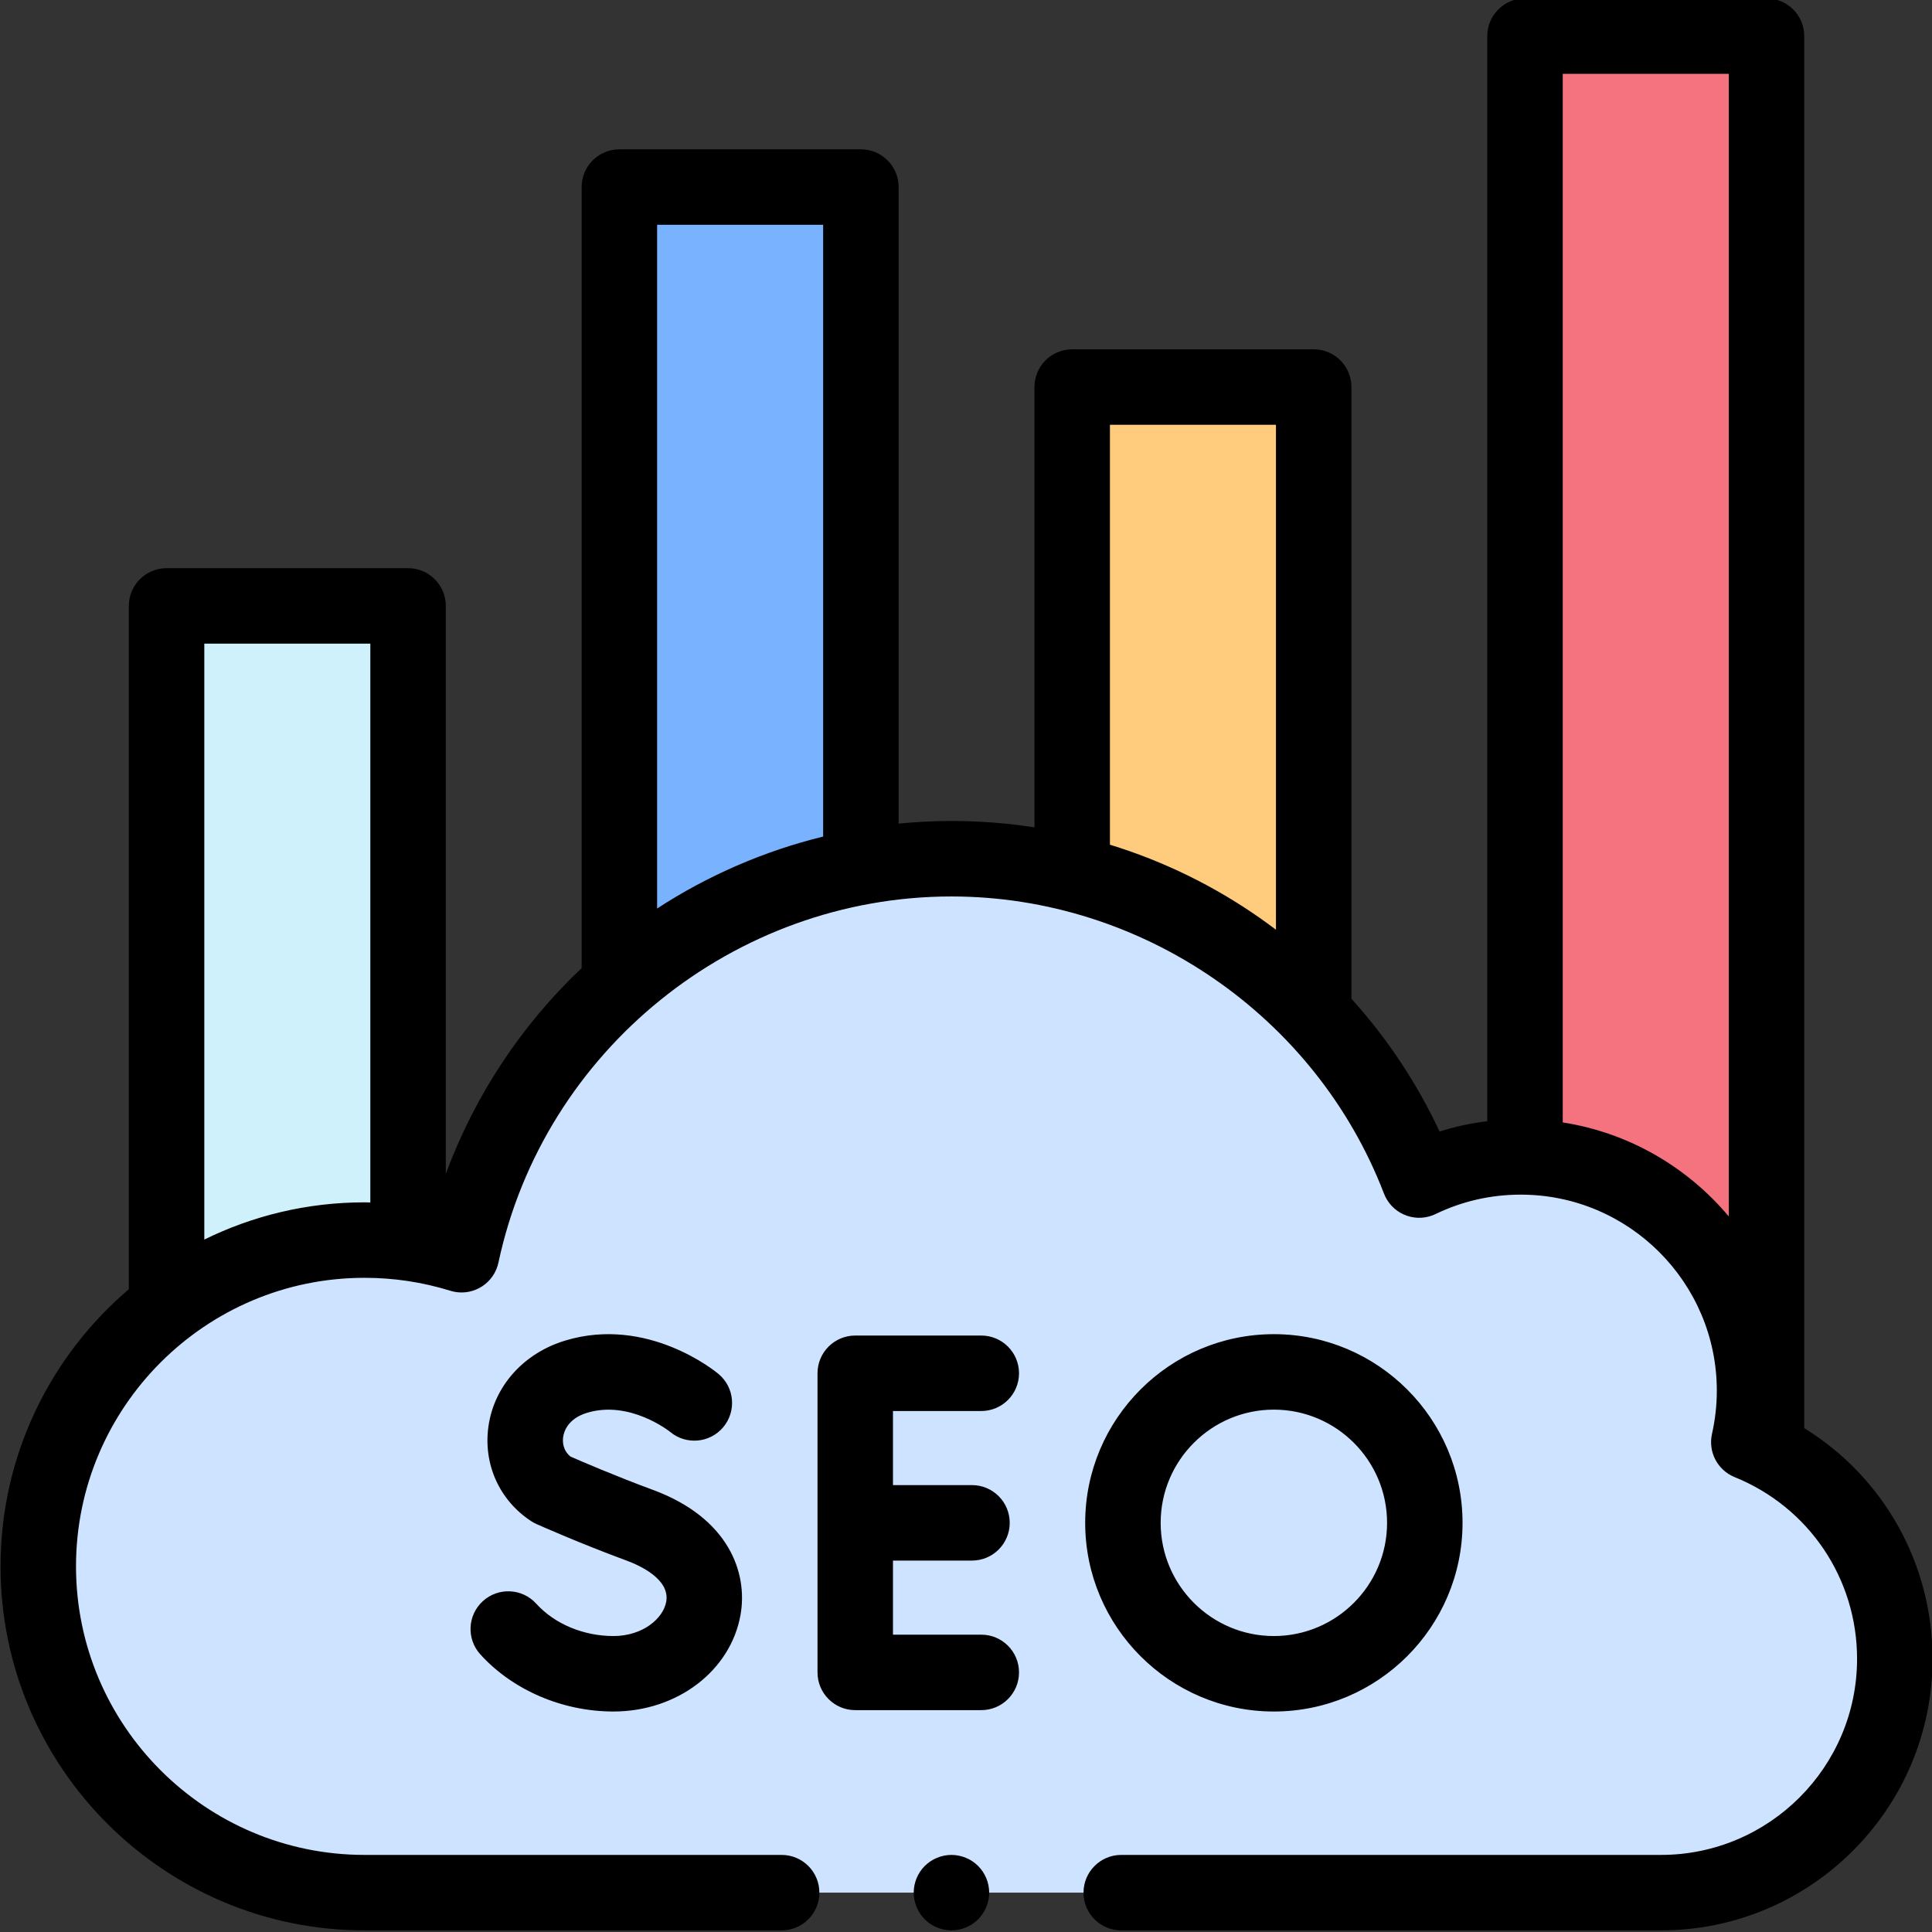
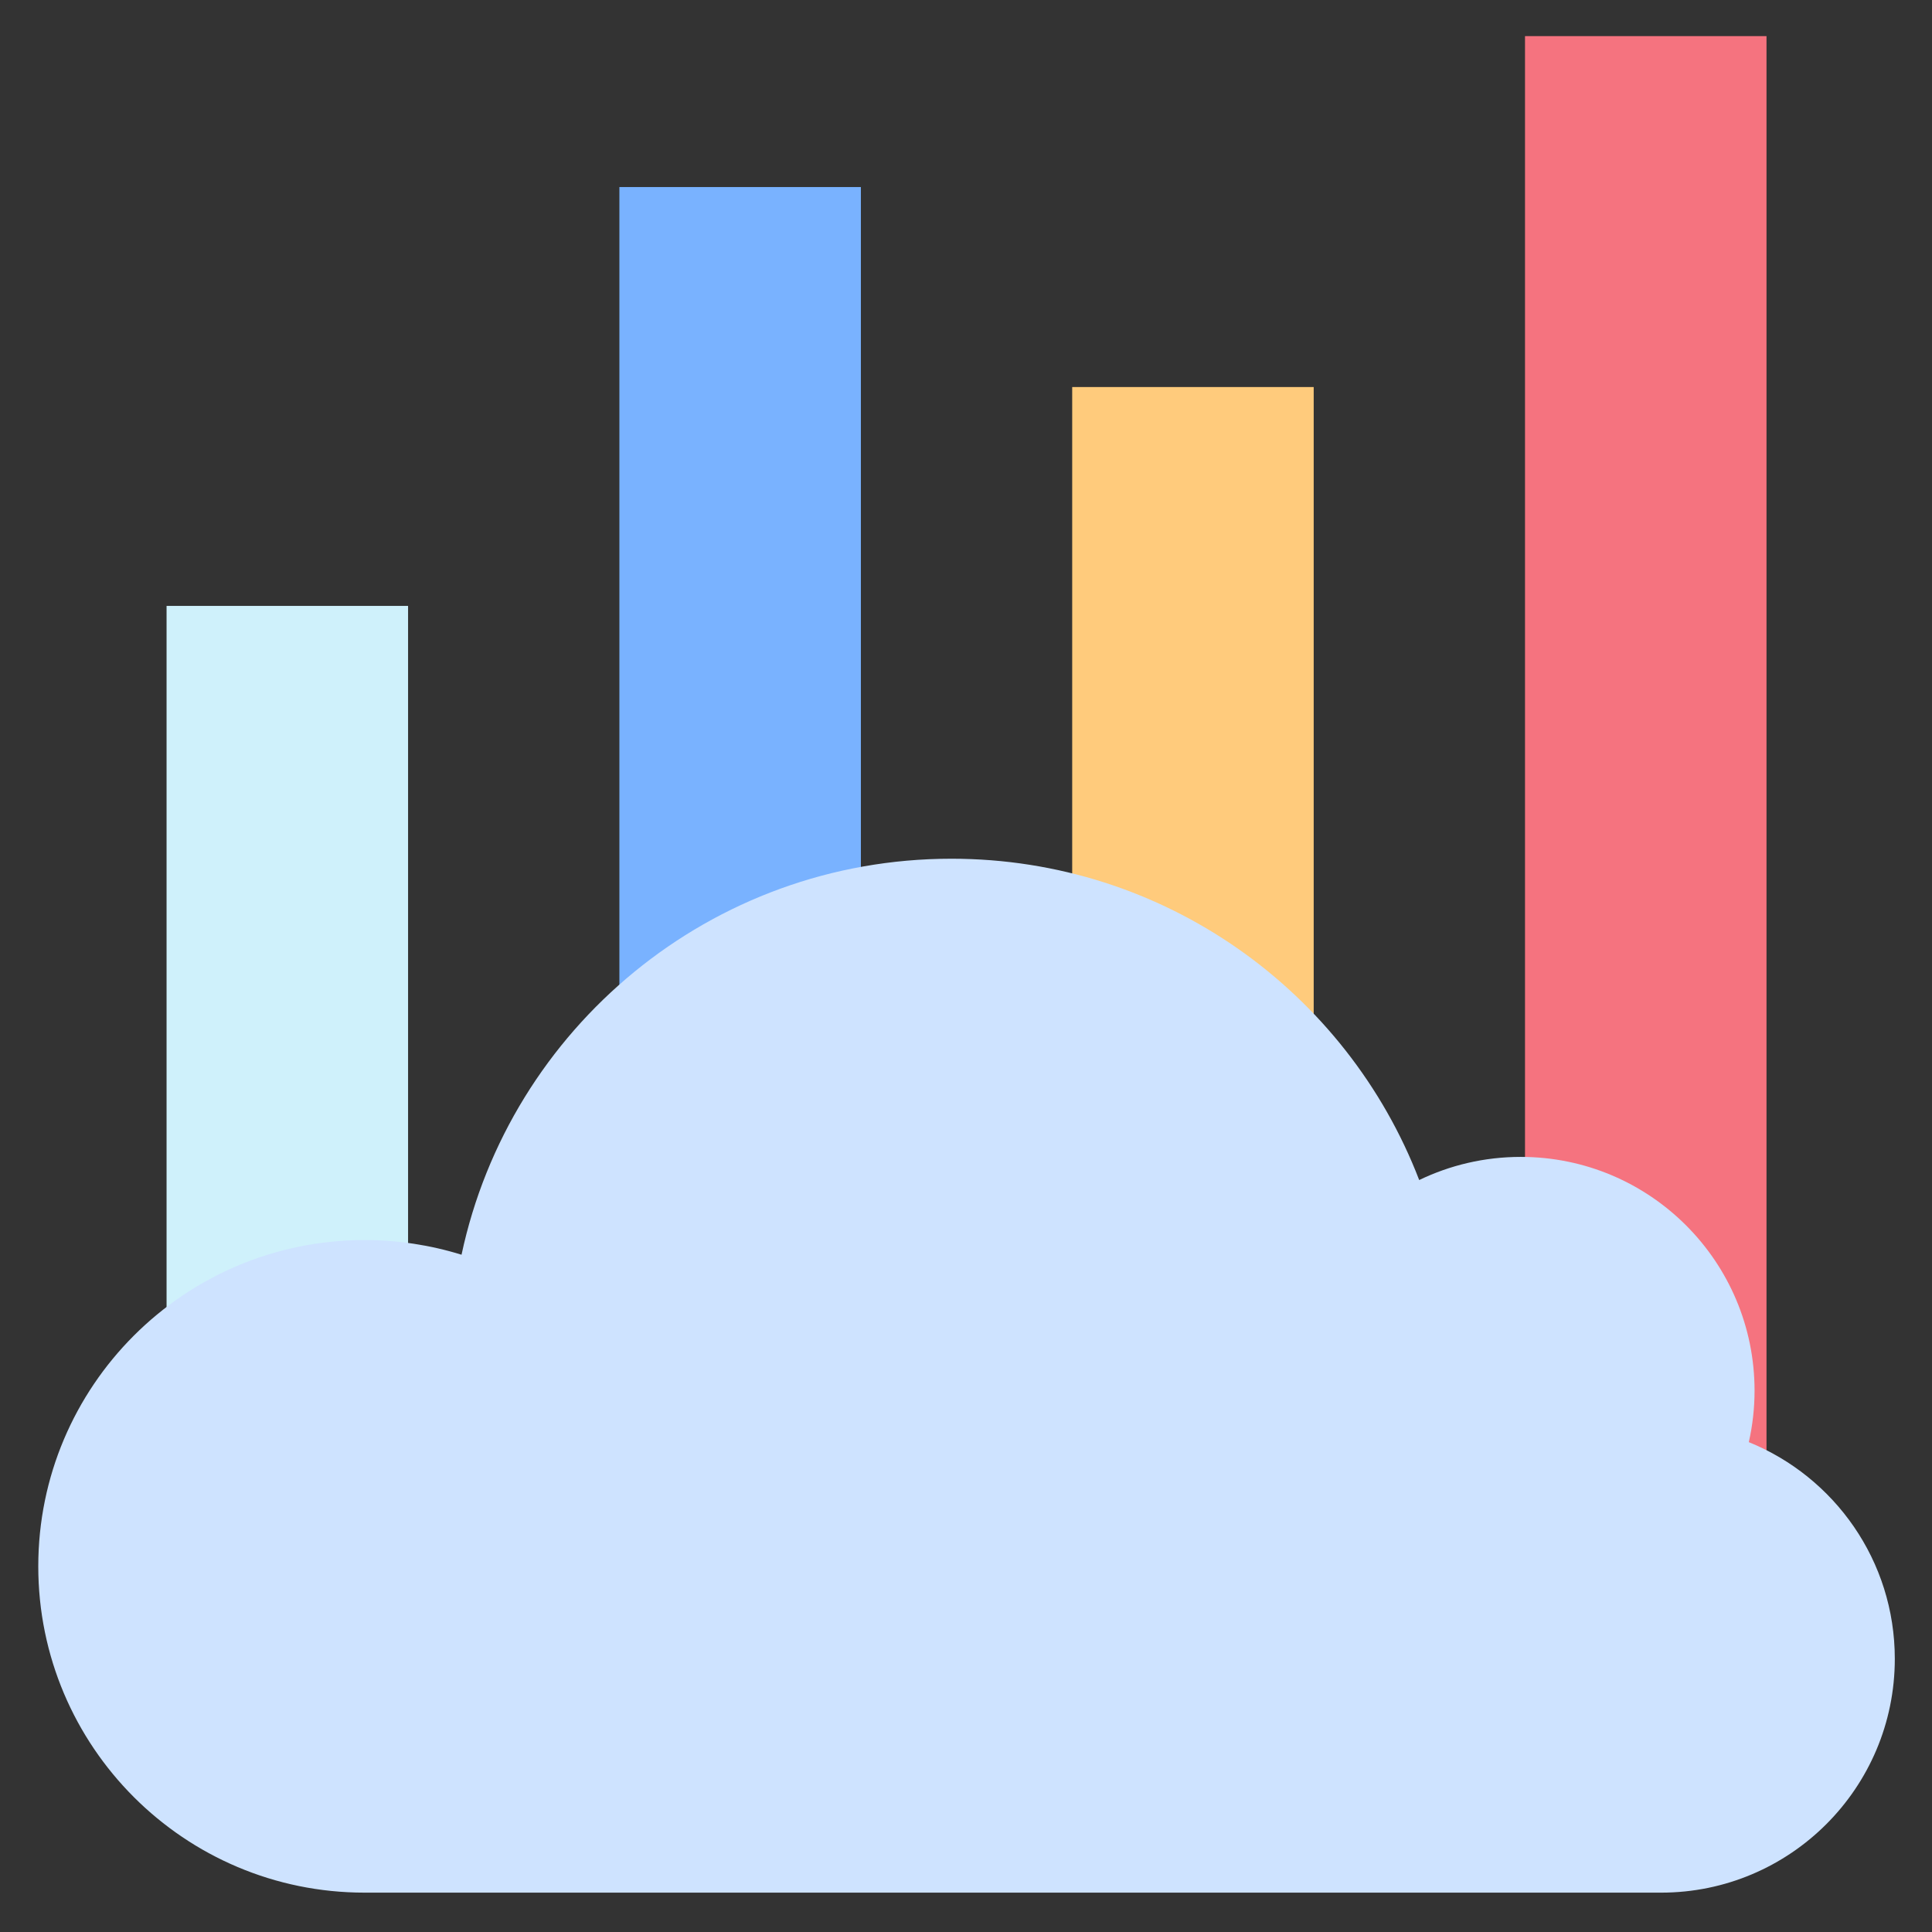
<svg xmlns="http://www.w3.org/2000/svg" id="Layer_1" x="0px" y="0px" viewBox="0 0 512 512" style="enable-background:new 0 0 512 512;" xml:space="preserve">
  <rect x="0" y="0" width="512" height="512" fill="#333333" stroke="none" />
  <g>
    <path style="fill:#CFF1FB;" d="M44.143,160.571h64v196h-64V160.571z" />
    <path style="fill:#FFCB7C;" d="M284.143,102.571h64v254h-64V102.571z" />
    <path style="fill:#F5737F;" d="M404.143,9.571h64v427.086h-64V9.571z" />
    <path style="fill:#79B2FF;" d="M164.143,49.571h64v307h-64V49.571z" />
    <path style="fill:#CEE3FF;" d="M378.216,501.571h61.963c34.222,0,61.964-27.742,61.964-61.963  c0-25.987-16.005-48.224-38.689-57.427c1.009-4.472,1.519-9.042,1.522-13.627c0-34.221-27.742-61.963-61.963-61.963  c-9.643,0-18.771,2.204-26.91,6.134c-19.139-49.804-67.417-85.155-123.96-85.155c-63.781,0-117.048,44.98-129.832,104.946  c-8.322-2.582-16.986-3.891-25.699-3.883c-47.755,0-86.469,38.714-86.469,86.469s38.714,86.469,86.469,86.469h42.531H378.216z" />
-     <path d="M478.143,378.466V9.571c0-5.523-4.477-10-10-10h-64c-5.523,0-10,4.477-10,10v287.565c-4.291,0.52-8.525,1.431-12.65,2.723  c-5.988-12.823-13.858-24.68-23.35-35.178v-162.11c0-5.523-4.477-10-10-10h-64c-5.523,0-10,4.477-10,10v116.684  c-7.279-1.123-14.634-1.686-22-1.685c-4.689,0-9.361,0.241-14,0.701v-168.7c0-5.523-4.477-10-10-10h-64c-5.523,0-10,4.477-10,10  v206.975c-16.034,15.175-28.353,33.842-36,54.552V160.571c0-5.523-4.477-10-10-10h-64c-5.523,0-10,4.477-10,10v181.084  c-20.789,17.708-34,44.062-34,73.448c0,53.192,43.276,96.468,96.469,96.468h110.531c5.523,0,10-4.477,10-10s-4.477-10-10-10H96.612  c-42.165,0-76.469-34.304-76.469-76.469c0-42.166,34.304-76.469,76.469-76.469c7.706-0.007,15.37,1.15,22.73,3.433  c5.274,1.64,10.878-1.306,12.518-6.58c0.09-0.291,0.168-0.586,0.231-0.884c11.987-56.224,62.476-97.031,120.052-97.031  c50.461,0,96.525,31.644,114.625,78.742c1.98,5.155,7.764,7.728,12.918,5.748c0.259-0.1,0.515-0.21,0.765-0.331  c7.062-3.41,14.653-5.139,22.562-5.139c28.653,0,51.963,23.311,51.963,51.963c0,3.808-0.43,7.656-1.279,11.437  c-1.071,4.772,1.466,9.618,5.998,11.457c19.711,7.997,32.448,26.901,32.448,48.16c0,28.652-23.311,51.963-51.963,51.963H297.143  c-5.523,0-10,4.477-10,10s4.477,10,10,10h143.036c39.681,0,71.964-32.283,71.964-71.963  C512.143,414.312,499.12,391.433,478.143,378.466z M54.143,328.5V170.571h44v148.098c-0.511-0.008-1.019-0.036-1.531-0.036  C81.381,318.633,66.965,322.187,54.143,328.5L54.143,328.5z M218.143,59.571v162.127c-15.634,3.836-30.51,10.281-44,19.064V59.571  H218.143z M294.143,223.855V112.571h44v133.814c-1.402-1.061-2.822-2.097-4.261-3.107  C321.732,234.767,308.323,228.214,294.143,223.855z M414.143,297.454V19.571h44v302.796  C447.193,309.318,431.714,300.194,414.143,297.454z" />
-     <path d="M252.143,491.571c-2.63,0-5.21,1.07-7.07,2.93s-2.93,4.44-2.93,7.07s1.07,5.21,2.93,7.07s4.44,2.93,7.07,2.93  s5.21-1.07,7.07-2.93s2.93-4.44,2.93-7.07s-1.07-5.21-2.93-7.07S254.773,491.571,252.143,491.571z M260.05,373.933  c5.523,0,10-4.477,10-10s-4.477-10-10-10h-33.401c-5.523,0-10,4.477-10,10v79.27c0,5.523,4.477,10,10,10h33.401  c5.523,0,10-4.477,10-10s-4.477-10-10-10h-23.401v-19.635h20.938c5.523,0,10-4.477,10-10s-4.477-10-10-10h-20.938v-19.635  L260.05,373.933z M162.577,433.568c-7.951,0-15.603-3.205-20.468-8.574c-3.709-4.093-10.033-4.404-14.125-0.695  c-4.093,3.708-4.404,10.033-0.695,14.125c8.593,9.483,21.785,15.144,35.288,15.144c16.859,0,31.017-10.758,33.664-25.581  c1.992-11.154-3.072-25.726-23.256-33.171c-9.826-3.624-18.974-7.571-21.782-8.801c-2.177-1.75-2.104-4.189-1.958-5.206  c0.203-1.412,1.229-4.863,6.363-6.409c11.262-3.395,21.701,4.838,22.015,5.089c4.228,3.506,10.499,2.948,14.039-1.263  c3.554-4.228,3.007-10.536-1.22-14.089c-0.755-0.635-18.745-15.468-40.602-8.888c-11.044,3.327-18.857,12.032-20.392,22.717  c-1.439,10.026,2.907,19.671,11.342,25.171c0.442,0.288,0.906,0.541,1.387,0.755c0.463,0.207,11.48,5.111,23.887,9.687  c3.507,1.293,11.55,4.945,10.489,10.891C175.753,428.943,170.308,433.568,162.577,433.568L162.577,433.568z M337.587,453.568  c27.57,0,50-22.43,50-50s-22.43-50-50-50s-50,22.43-50,50S310.017,453.568,337.587,453.568z M337.587,373.568  c16.542,0,30,13.458,30,30s-13.458,30-30,30s-30-13.458-30-30S321.045,373.568,337.587,373.568z" />
  </g>
  <g />
  <g />
  <g />
  <g />
  <g />
  <g />
  <g />
  <g />
  <g />
  <g />
  <g />
  <g />
  <g />
  <g />
  <g />
</svg>